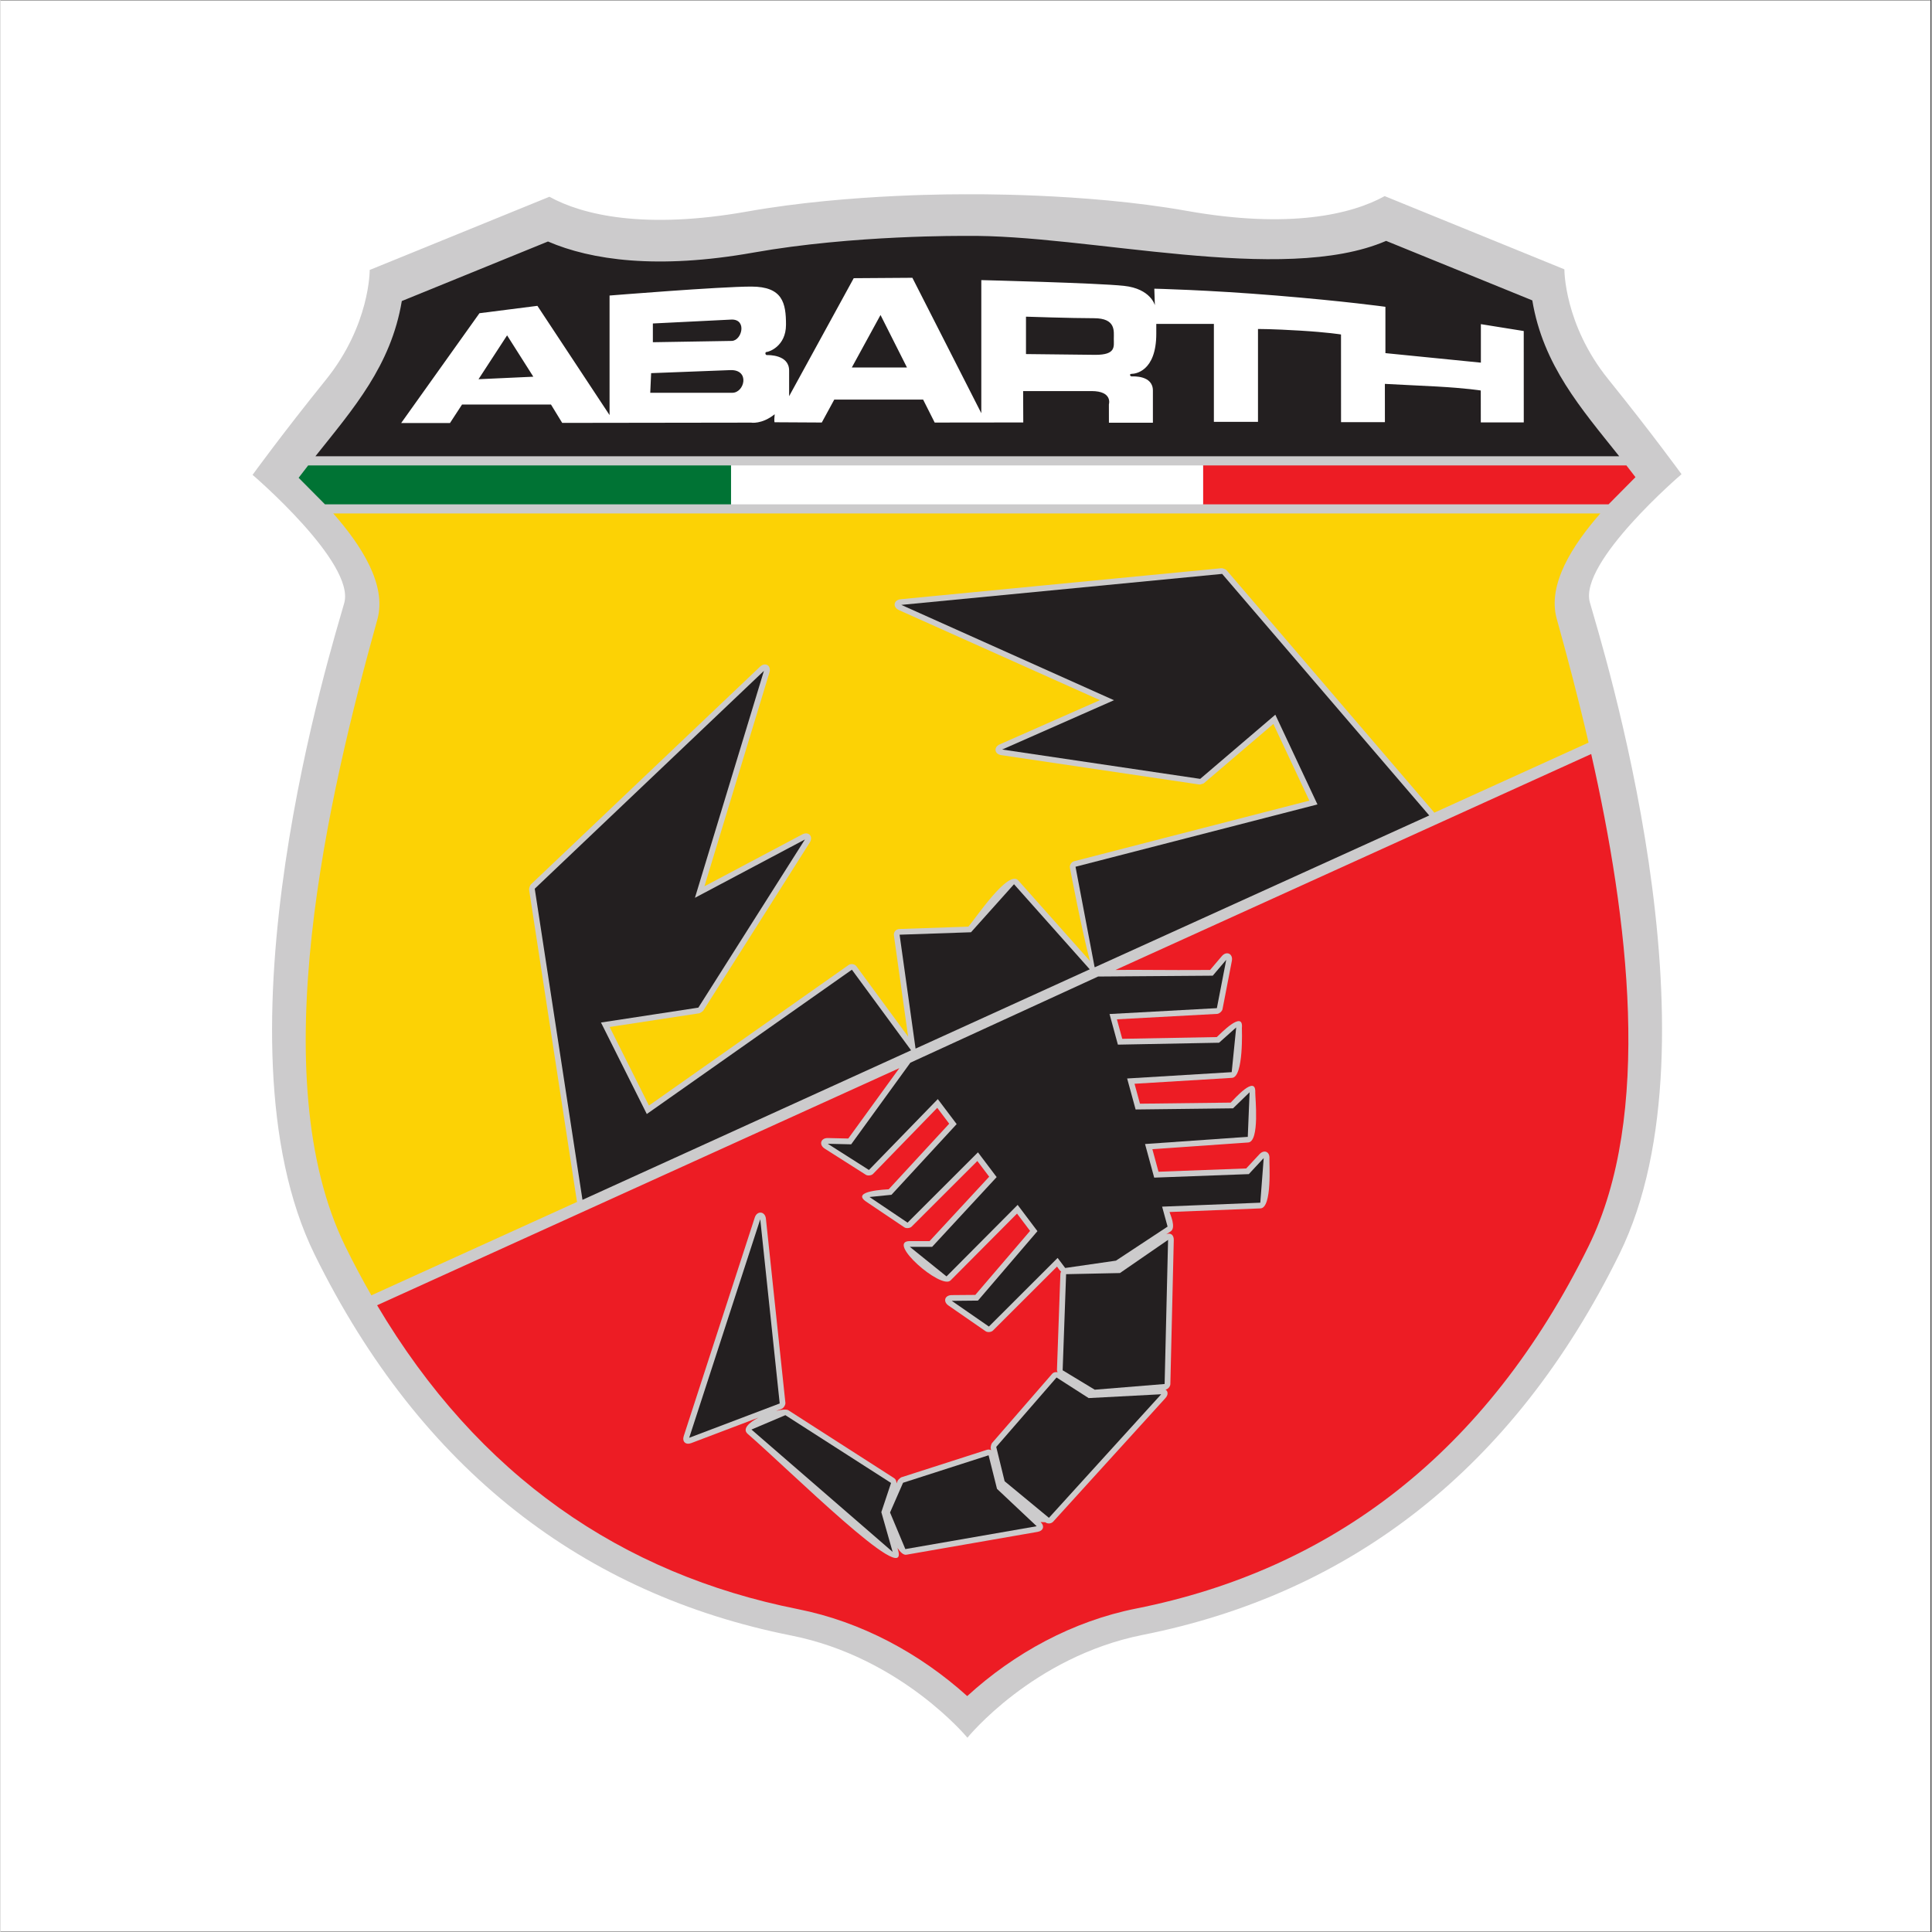
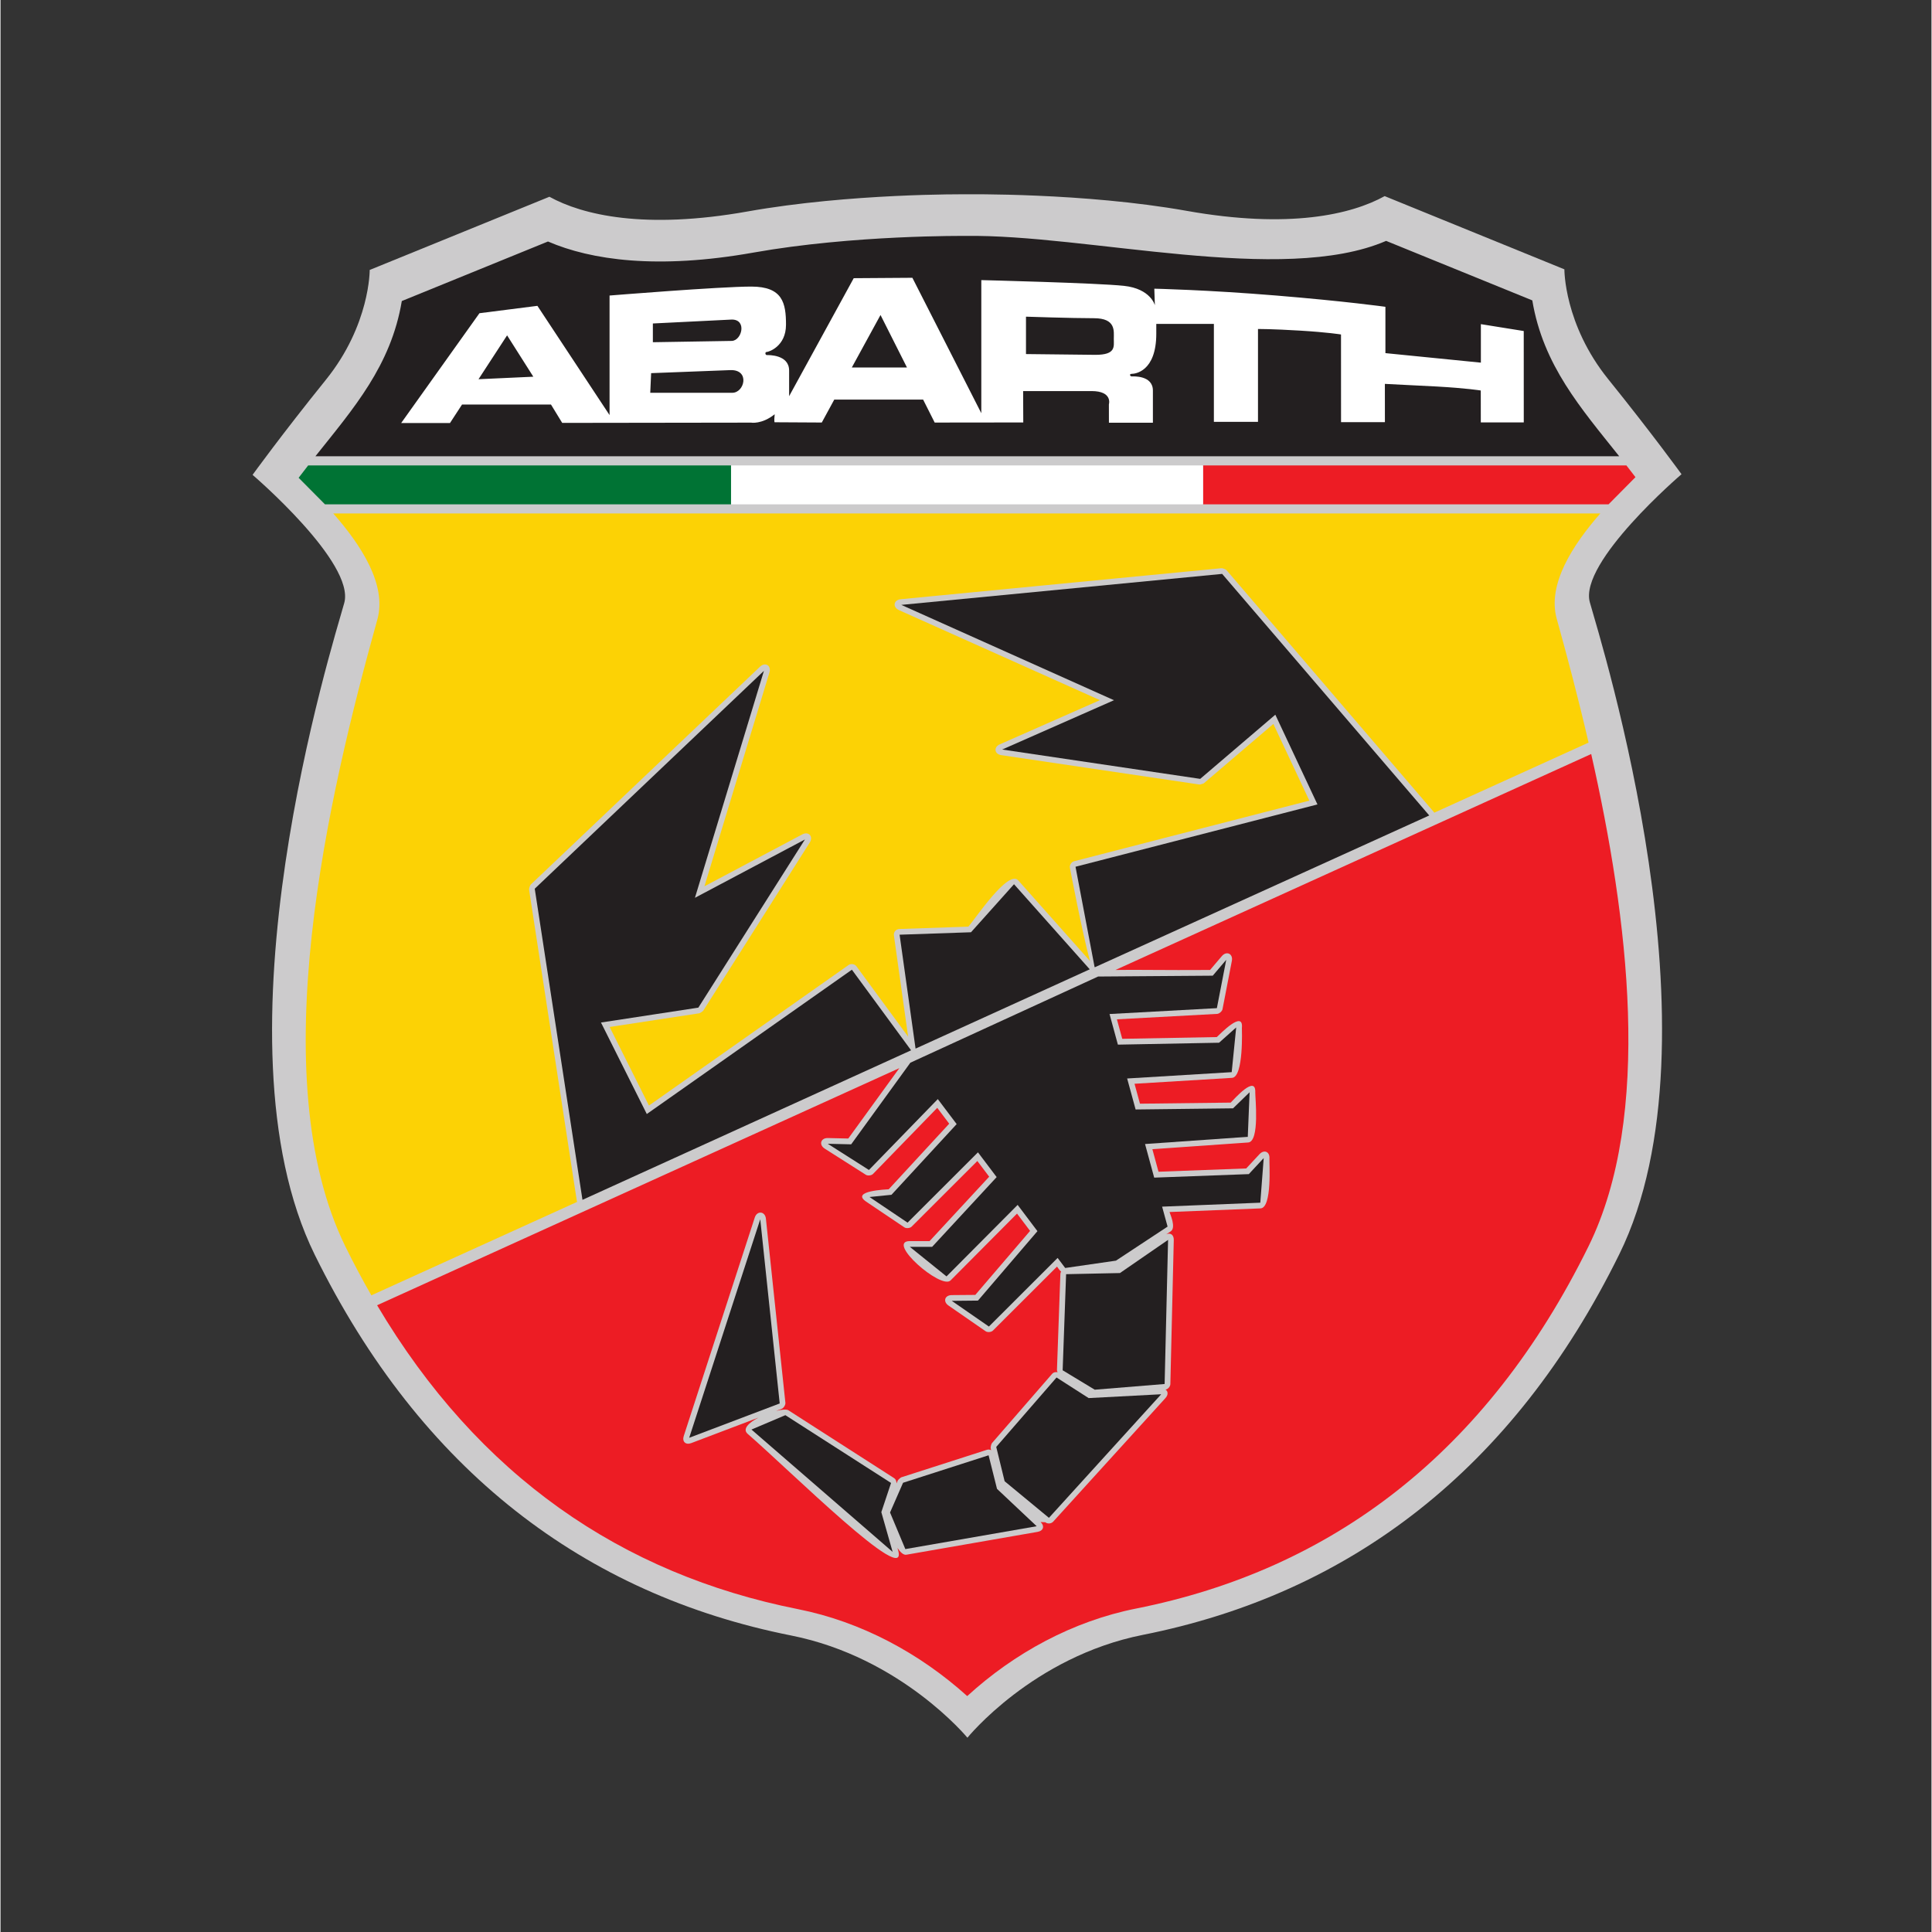
<svg xmlns="http://www.w3.org/2000/svg" width="300" zoomAndPan="magnify" viewBox="0 0 224.88 225" height="300" preserveAspectRatio="xMidYMid meet">
  <rect x="0" y="0" width="224.88" height="225" fill="#333333" stroke="none" />
  <defs>
    <clipPath id="A">
-       <path d="M0 .059h224.762V224.938H0zm0 0" clip-rule="nonzero" />
-     </clipPath>
+       </clipPath>
    <clipPath id="B">
      <path d="M29.355 22.547h166.414v179.906H29.355zm0 0" clip-rule="nonzero" />
    </clipPath>
  </defs>
  <g clip-path="url(#A)" fill="#fff">
    <path d="M0 .059h224.879V224.941H0zm0 0" />
-     <path d="M0 .059h224.879V224.941H0zm0 0" />
+     <path d="M0 .059h224.879V224.941H0z" />
  </g>
  <g clip-path="url(#B)">
    <path fill="#cccbcc" d="M112.355 22.629s-13.387-.133-25.363 2-19.211.414-23.066-1.715L42.996 31.438s.055 6.395-5.102 12.789-8.539 11.074-8.539 11.074S41.332 65.543 40.031 70.223s-15.828 50.738-3.438 75.902 31.445 39.562 55.5 44.348c12.809 2.547 20.512 11.902 20.512 11.902s7.617-9.43 20.426-11.977c24.055-4.781 43.109-19.184 55.5-44.348s-2.133-71.223-3.438-75.902 10.676-14.922 10.676-14.922-3.383-4.676-8.539-11.07-5.102-12.789-5.102-12.789l-20.93-8.527c-3.855 2.133-11.09 3.848-23.066 1.715s-25.777-1.926-25.777-1.926" fill-rule="evenodd" />
  </g>
  <path fill="#231f20" d="M36.672 53.137c4.438-5.57 8.805-10.551 10.062-18.078L63.758 28.125c5.023 2.172 12.77 3.277 23.938 1.289 11.625-2.07 24.672-1.938 24.672-1.938 14.145-.215 36.938 5.789 49 .578l17.023 6.93c1.262 7.562 5.664 12.555 10.121 18.152H36.672" />
  <path fill="#fff" d="M55.668 44.164l6.383-.293-3.055-4.816zm20.102-.707l9.25-.355c2.285-.051 1.625 2.641.203 2.641h-9.555zm.203-5.785l9.199-.457c1.777 0 1.168 2.434 0 2.488l-9.199.152zm-11.867 9.438H53.75l-1.406 2.156h-5.684l9.117-12.789 6.75-.859 8.402 12.723V34.418S83.781 33.375 87.434 33.375s4.043 1.91 4.043 4.441-2.016 3.172-2.246 3.172-.18.363.016.363 2.594-.066 2.594 1.805v2.984l7.523-13.742 6.832-.047 8.027 15.77v-15.5s13.477.332 16.609.668 3.605 2.262 3.605 2.262l-.066-1.93s6.137.133 14.207.797 12.707 1.312 12.707 1.312V41.125l11.117 1.109V37.75l4.992.801.004 10.645h-5.004l-.004-3.719s-1.598-.266-5.133-.465l-6.035-.305.004 4.457h-5.109l-.004-10.211s-1.488-.25-4.766-.449-4.902-.191-4.902-.191v10.816h-5.137V37.719h-6.707v1.141c0 4.445-2.504 4.676-2.852 4.676s-.184.301-.023.301 2.48-.156 2.48 1.648v3.746h-5.121l-.004-2.137s.477-1.551-2.031-1.551h-7.957l.016 3.656-10.316.012-1.348-2.676H97.098l-1.453 2.672-5.5-.031s-.074-.102.016-.934c-1.504 1.207-2.762.977-2.762.977L65.414 49.25zm41.461-4.309l-3.082-6.117-3.344 6.117zm13.859-5.922v4.355l8.09.09c2.406 0 2.137-.969 2.137-1.863s.27-2.402-2.312-2.402-7.914-.18-7.914-.18" fill-rule="evenodd" />
  <path fill="#fcd205" d="M186.312 59.797c-3.211 3.664-6.195 8.254-5.074 12.273 1.203 4.324 2.504 9.211 3.707 14.414l-17.969 8.16c-.023-.035-.051-.074-.082-.109L142.781 66.402c-.074-.086-.461-.242-.574-.23l-37.363 3.613c-.84.078-.977.926-.207 1.27l23.402 10.484-11.652 5.141c-.758.332-.645 1.145.172 1.266l23.059 3.418c.086.012.469-.098.531-.152l8.086-6.902 4.191 8.93-27.395 7.059c-.316.078-.551.449-.488.77 0 0 1.449 7.637 2.336 10.852l-8.348-9.383c-1.176-1.324-5.012 4.48-5.816 5.379l-8.031.273c-.406.016-.695.355-.637.758l1.652 11.777-6.016-8.188c-.203-.277-.637-.348-.922-.148L75.516 128.75l-4.578-9.148 10.434-1.594c.086-.012.418-.23.465-.301l12.406-19.586c.449-.711-.133-1.34-.875-.945l-11.391 6.043 7.57-24.898c.246-.805-.488-1.258-1.098-.676l-26.695 25.367c-.082.078-.215.473-.199.582l5.559 36.238c.008.051.02.098.035.141L43.188 150.855c-1.043-1.812-2.043-3.691-3.004-5.645-9.75-19.801-1.977-52.668 3.703-73.066 1.125-4.051-1.902-8.668-5.137-12.348h147.562" />
  <path d="M185.25 87.812c4.316 19.082 7.199 42.078-.309 57.328-11.879 24.117-29.934 37.664-52.691 42.191-7.359 1.461-14.172 5.168-19.668 10.195-5.527-4.984-12.348-8.66-19.707-10.125-20.523-4.082-37.223-15.5-49.016-35.391l60.816-27.613-5.945 8.195-2.375-.055c-.832-.02-1.078.777-.375 1.227l4.797 3.051c.219.141.656.09.836-.098l7.48-7.699 1.391 1.848-7.043 7.637c-.223.023-4.516.168-2.613 1.449l4.434 2.984c.219.148.656.105.844-.078l7.656-7.648 1.379 1.828-6.941 7.5h-2.301c-2.844 0 3.641 5.688 4.742 4.582l7.742-7.785 1.52 2.016-6.379 7.453-2.75.023c-.809.008-1.039.754-.375 1.215l4.324 2.992c.223.156.66.117.852-.074l7.465-7.453c.113.152.273.406.477.59-.055.082-.082.172-.086.27l-.398 11.188c-.004.059.027.152.074.25-.262-.035-.48.012-.625.18l-7.023 8.086c-.074.086-.172.488-.145.594l.055.234c-.145-.09-.309-.113-.504-.051l-9.957 3.199c-.082.027-.375.293-.41.367l-.148.344c-.008-.277-.09-.496-.277-.613l-12.305-7.898c-.227-.141-.777-.098-1.438.066l.652-.246c.223-.086.449-.457.426-.691l-2.27-21.449c-.09-.867-1.027-.965-1.297-.137l-8.27 25.445c-.215.66.223 1.074.871.828l7.84-2.973c-1.125.582-1.922 1.328-1.266 1.898 4.914 4.258 18.805 18.082 17.52 13.559l-.078-.273c.348.52.711.848 1.035.789l15.293-2.664c.668-.117.836-.676.344-1.141l.543.023c.258.211.695.18.918-.066l13.074-14.391c.348-.383.316-.789.016-.988.285-.059.551-.355.559-.641l.398-16.785c.016-.605-.395-.887-.879-.66l.523-.348c.66-.438-.078-2.027-.141-2.25l10.598-.422c1.379-.059 1.004-5.359 1.039-5.812.059-.785-.617-1.082-1.156-.504l-1.547 1.664-10.215.383-.715-2.625 11.156-.781c1.375-.094.809-5.293.828-5.824.086-2.145-2.492.816-2.863 1.18l-10.566.125-.633-2.32 11.355-.688c1.379-.082 1.145-5.789 1.148-5.805.219-2.18-2.566.738-2.922 1.055l-11.012.203-.621-2.27 11.68-.633c.242-.016.57-.301.617-.539l1.09-5.633c.16-.828-.617-1.199-1.164-.559l-1.375 1.617c-5.457.039-8.723-.047-11.016 0L185.25 87.812m5.156-32.242l-3.133 3.164h-47.227v-4.531h49.305l1.055 1.367" fill="#ed1c24" />
  <path fill="#007334" d="M85.078 58.734H37.785l-3.066-3.09 1.109-1.441h49.25v4.531" />
  <path fill="#fff" d="M140.047 54.203v4.531h-54.969v-4.531h54.969" />
  <g fill="#231f20" fill-rule="evenodd">
    <path d="M124.098 148.391l6.27-.133 5.605-3.863-.402 16.785-8.137.664-3.738-2.262.402-11.191m-1.113 12.031l3.738 2.398 8.449-.445-13.074 14.391-5.16-4.262-.977-3.996zm-7.914 9.059l.98 3.91 4.621 4.352L105.375 180.406l-1.781-4.262 1.516-3.461zm-11.359 3.223l-1.133 3.398 1.316 4.629-16.441-14.246 3.949-1.676zm-15.234-30.707l2.266 21.449-10.539 3.996zm43.715-12.789l11.348-.133 1.926-1.871-.211 5.188-11.965.84 1.066 3.914 11.02-.41 1.734-1.867-.398 5.195-11.434.461.637 2.324-6.012 3.965-5.91.855-.883-1.172-8.004 7.992-4.324-2.992 3.051-.031 6.926-8.086-2.305-3.059-8.285 8.328-4.27-3.441h2.594l7.516-8.125-2.176-2.883-8.199 8.188-4.434-2.984 2.562-.262 7.59-8.23L109.156 128l-8.02 8.254-4.797-3.051 2.727.066 6.895-9.508 21.863-10.035 13.352-.098 1.57-1.848-1.09 5.629-12.5.684.973 3.566 11.781-.223 1.996-1.781-.523 5.207-12.176.738zm-33.043-16.277l6.895 9.387-38.27 17.414-5.559-36.234L88.906 78.129l-8.035 26.43 12.809-6.793-12.41 19.582-11.34 1.734 5.336 10.656zm0 0" />
    <path d="M118.031 102.977l8.82 9.91-20.285 9.234-1.859-13.266 8.316-.285zm48.359-8.008l-38.918 17.664-.055-.004-2.223-11.688 28.176-7.258-4.906-10.449-8.75 7.473-23.059-3.418 13.02-5.742-24.77-11.102 37.367-3.609zm0 0" />
  </g>
</svg>